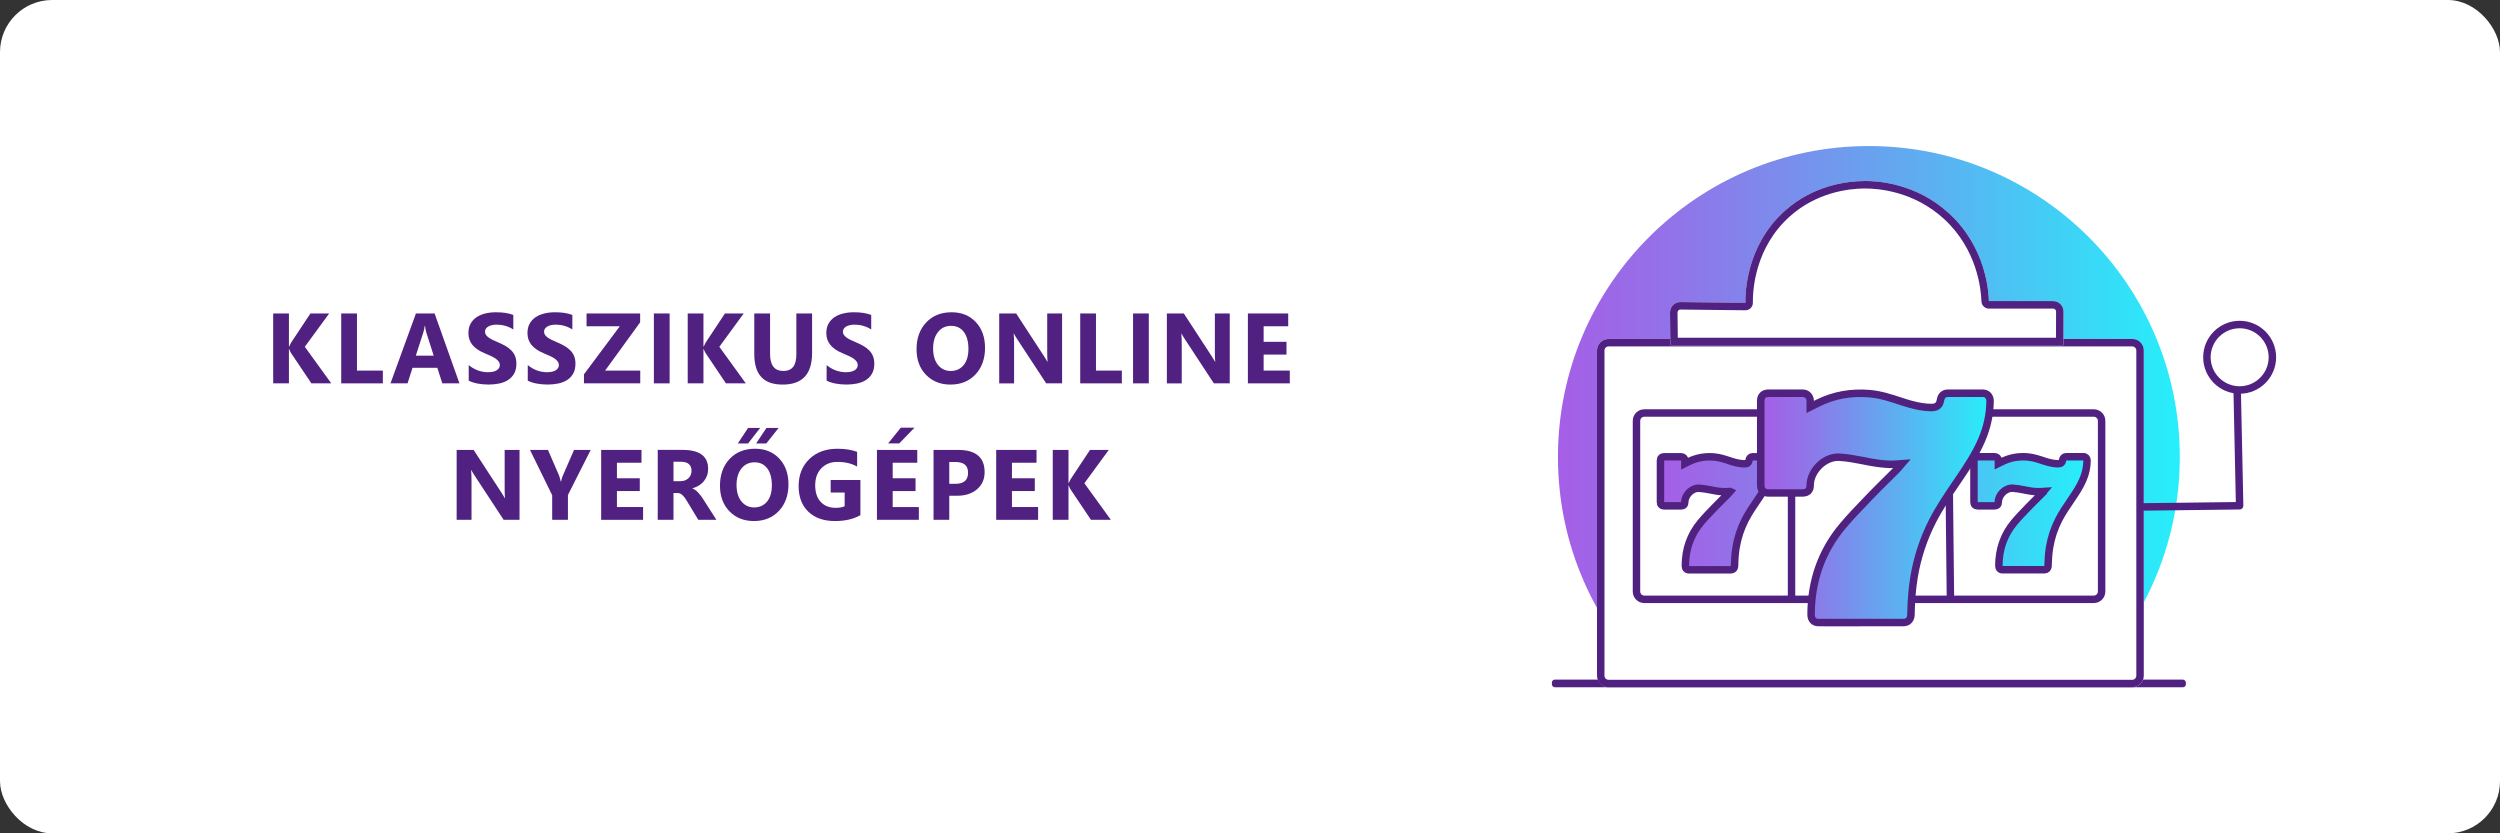
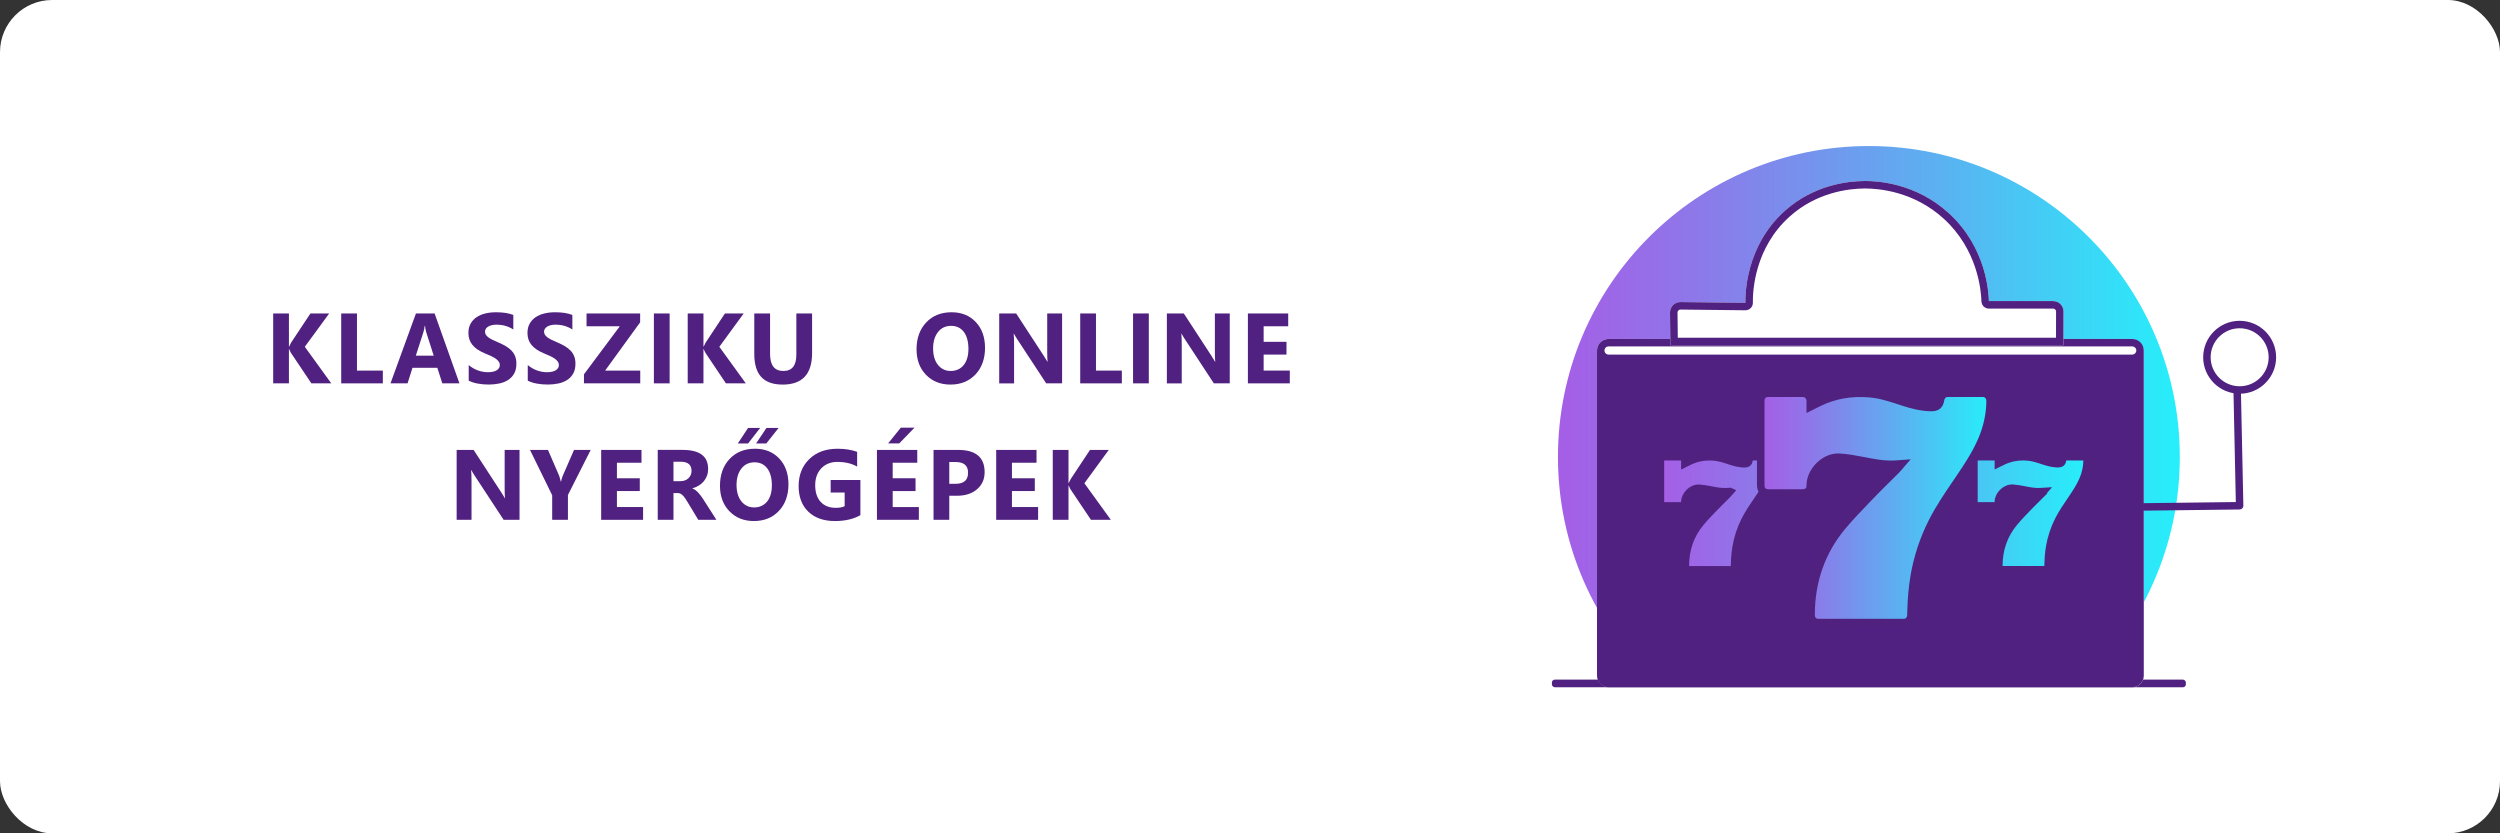
<svg xmlns="http://www.w3.org/2000/svg" xmlns:xlink="http://www.w3.org/1999/xlink" id="_Шар_2" data-name="Шар 2" viewBox="0 0 1005 335">
  <rect x="0" y="0" width="1005" height="335" fill="#333333" stroke="none" />
  <defs>
    <style>
      .cls-1 {
        fill: url(#_Градієнт_без_назви_387);
      }

      .cls-2 {
        fill: url(#_Градієнт_без_назви_92);
      }

      .cls-3 {
        fill: #fff;
      }

      .cls-4 {
        fill: #502180;
      }

      .cls-5 {
        fill: url(#_Градієнт_без_назви_92-7);
      }

      .cls-6 {
        fill: #50217e;
      }

      .cls-7 {
        fill: url(#_Градієнт_без_назви_92-3);
      }

      .cls-8 {
        fill: url(#_Градієнт_без_назви_92-6);
      }

      .cls-9 {
        fill: url(#_Градієнт_без_назви_92-4);
      }

      .cls-10 {
        fill: url(#_Градієнт_без_назви_387-2);
        stroke: #50217e;
        stroke-miterlimit: 10;
        stroke-width: 3px;
      }

      .cls-11 {
        fill: url(#_Градієнт_без_назви_92-2);
      }

      .cls-12 {
        fill: url(#_Градієнт_без_назви_92-5);
      }

      .cls-13 {
        fill: url(#_Градієнт_без_назви_387-3);
      }
    </style>
    <linearGradient id="_Градієнт_без_назви_387" data-name="Градієнт без назви 387" x1="626.3" y1="166.56" x2="876.28" y2="166.56" gradientUnits="userSpaceOnUse">
      <stop offset="0" stop-color="#a55ee6" />
      <stop offset=".2" stop-color="#9075e9" />
      <stop offset=".61" stop-color="#5bb1f1" />
      <stop offset="1" stop-color="#26effa" />
    </linearGradient>
    <linearGradient id="_Градієнт_без_назви_92" data-name="Градієнт без назви 92" x1="642" y1="206.27" x2="861.8" y2="206.27" gradientUnits="userSpaceOnUse">
      <stop offset="0" stop-color="#502180" />
      <stop offset="1" stop-color="#502180" />
    </linearGradient>
    <linearGradient id="_Градієнт_без_назви_92-2" data-name="Градієнт без назви 92" x1="671.35" y1="105.78" x2="829.54" y2="105.78" xlink:href="#_Градієнт_без_назви_92" />
    <linearGradient id="_Градієнт_без_назви_92-3" data-name="Градієнт без назви 92" x1="861.48" y1="181.43" x2="901.84" y2="181.43" xlink:href="#_Градієнт_без_назви_92" />
    <linearGradient id="_Градієнт_без_назви_92-4" data-name="Градієнт без назви 92" x1="885.67" y1="143.62" x2="915" y2="143.62" xlink:href="#_Градієнт_без_назви_92" />
    <linearGradient id="_Градієнт_без_назви_92-5" data-name="Градієнт без назви 92" x1="656.37" y1="203.48" x2="846.35" y2="203.48" xlink:href="#_Градієнт_без_назви_92" />
    <linearGradient id="_Градієнт_без_назви_92-6" data-name="Градієнт без назви 92" x1="718.67" y1="203.41" x2="721.72" y2="203.41" xlink:href="#_Градієнт_без_назви_92" />
    <linearGradient id="_Градієнт_без_назви_92-7" data-name="Градієнт без назви 92" x1="781.76" y1="203.41" x2="785.58" y2="203.41" gradientTransform="translate(2.21 -8.34) rotate(.61)" xlink:href="#_Градієнт_без_назви_92" />
    <linearGradient id="_Градієнт_без_назви_387-2" data-name="Градієнт без назви 387" x1="667.49" y1="206.32" x2="839" y2="206.32" xlink:href="#_Градієнт_без_назви_387" />
    <linearGradient id="_Градієнт_без_назви_387-3" data-name="Градієнт без назви 387" x1="707.8" y1="204.17" x2="800" y2="204.17" xlink:href="#_Градієнт_без_назви_387" />
  </defs>
  <g id="_Шар_1-2" data-name="Шар 1">
    <g>
      <rect class="cls-3" width="1005" height="335" rx="20.97" ry="20.97" />
      <g>
        <path class="cls-4" d="M133.18,154.11h-8l-8.19-12.21c-.16-.24-.4-.75-.74-1.55h-.1v13.76h-6.33v-28.1h6.33v13.29h.1c.16-.37,.42-.89,.78-1.57l7.76-11.72h7.54l-9.8,13.4,10.64,14.7Z" />
        <path class="cls-4" d="M153.9,154.11h-16.73v-28.1h6.33v22.97h10.4v5.13Z" />
        <path class="cls-4" d="M184.71,154.11h-6.9l-2-6.25h-9.99l-1.98,6.25h-6.86l10.23-28.1h7.5l9.99,28.1Zm-10.35-11.11l-3.02-9.45c-.22-.71-.38-1.55-.47-2.53h-.16c-.07,.82-.23,1.64-.49,2.45l-3.06,9.52h7.19Z" />
        <path class="cls-4" d="M188.42,153.03v-6.27c1.14,.95,2.37,1.67,3.7,2.15,1.33,.48,2.68,.72,4.04,.72,.8,0,1.49-.07,2.09-.22,.59-.14,1.09-.34,1.49-.6s.7-.56,.89-.9c.2-.35,.29-.72,.29-1.13,0-.55-.16-1.04-.47-1.47s-.74-.83-1.28-1.2c-.54-.37-1.19-.72-1.93-1.06s-1.55-.69-2.41-1.04c-2.19-.91-3.83-2.03-4.91-3.35s-1.62-2.91-1.62-4.78c0-1.46,.29-2.72,.88-3.77,.59-1.05,1.39-1.92,2.4-2.6,1.01-.68,2.19-1.18,3.52-1.5,1.33-.32,2.74-.48,4.23-.48s2.76,.09,3.89,.26c1.13,.18,2.17,.45,3.13,.81v5.86c-.47-.33-.98-.61-1.54-.86s-1.13-.46-1.71-.62c-.59-.16-1.17-.29-1.75-.36-.58-.08-1.13-.12-1.66-.12-.72,0-1.37,.07-1.96,.21-.59,.14-1.08,.33-1.49,.58s-.72,.55-.94,.89c-.22,.35-.33,.73-.33,1.17,0,.47,.12,.89,.37,1.26,.25,.37,.6,.72,1.06,1.06,.46,.33,1.01,.66,1.67,.98s1.39,.65,2.21,.99c1.12,.47,2.13,.97,3.03,1.5s1.66,1.13,2.3,1.79c.64,.67,1.13,1.43,1.47,2.28,.34,.86,.51,1.85,.51,2.99,0,1.57-.3,2.88-.89,3.95-.59,1.06-1.4,1.93-2.42,2.59s-2.2,1.13-3.56,1.42c-1.35,.29-2.78,.43-4.28,.43s-3.01-.13-4.4-.39-2.6-.65-3.62-1.18Z" />
        <path class="cls-4" d="M212.16,153.03v-6.27c1.14,.95,2.37,1.67,3.7,2.15,1.33,.48,2.68,.72,4.04,.72,.8,0,1.49-.07,2.09-.22,.59-.14,1.09-.34,1.49-.6s.7-.56,.89-.9c.2-.35,.29-.72,.29-1.13,0-.55-.16-1.04-.47-1.47s-.74-.83-1.28-1.2c-.54-.37-1.19-.72-1.93-1.06s-1.55-.69-2.41-1.04c-2.19-.91-3.83-2.03-4.91-3.35s-1.62-2.91-1.62-4.78c0-1.46,.29-2.72,.88-3.77,.59-1.05,1.39-1.92,2.4-2.6,1.01-.68,2.19-1.18,3.52-1.5,1.33-.32,2.74-.48,4.23-.48s2.76,.09,3.89,.26c1.13,.18,2.17,.45,3.13,.81v5.86c-.47-.33-.98-.61-1.54-.86s-1.13-.46-1.71-.62c-.59-.16-1.17-.29-1.75-.36-.58-.08-1.13-.12-1.66-.12-.72,0-1.37,.07-1.96,.21-.59,.14-1.08,.33-1.49,.58s-.72,.55-.94,.89c-.22,.35-.33,.73-.33,1.17,0,.47,.12,.89,.37,1.26,.25,.37,.6,.72,1.06,1.06,.46,.33,1.01,.66,1.67,.98s1.39,.65,2.21,.99c1.12,.47,2.13,.97,3.03,1.5s1.66,1.13,2.3,1.79c.64,.67,1.13,1.43,1.47,2.28,.34,.86,.51,1.85,.51,2.99,0,1.57-.3,2.88-.89,3.95-.59,1.06-1.4,1.93-2.42,2.59s-2.2,1.13-3.56,1.42c-1.35,.29-2.78,.43-4.28,.43s-3.01-.13-4.4-.39-2.6-.65-3.62-1.18Z" />
        <path class="cls-4" d="M257.38,154.11h-22.63v-3.64l14.4-19.3h-13.36v-5.15h21.55v3.55l-14.09,19.42h14.13v5.13Z" />
        <path class="cls-4" d="M269.19,154.11h-6.33v-28.1h6.33v28.1Z" />
        <path class="cls-4" d="M299.82,154.11h-8l-8.19-12.21c-.16-.24-.4-.75-.74-1.55h-.1v13.76h-6.33v-28.1h6.33v13.29h.1c.16-.37,.42-.89,.78-1.57l7.76-11.72h7.54l-9.8,13.4,10.64,14.7Z" />
        <path class="cls-4" d="M326.46,141.94c0,8.44-3.93,12.66-11.8,12.66s-11.44-4.12-11.44-12.36v-16.23h6.35v16.3c0,4.55,1.78,6.82,5.33,6.82s5.23-2.2,5.23-6.58v-16.54h6.33v15.93Z" />
-         <path class="cls-4" d="M332.3,153.03v-6.27c1.14,.95,2.37,1.67,3.7,2.15,1.33,.48,2.68,.72,4.04,.72,.8,0,1.49-.07,2.09-.22,.59-.14,1.09-.34,1.49-.6s.7-.56,.89-.9c.2-.35,.29-.72,.29-1.13,0-.55-.16-1.04-.47-1.47s-.74-.83-1.28-1.2c-.54-.37-1.19-.72-1.93-1.06s-1.55-.69-2.41-1.04c-2.19-.91-3.83-2.03-4.91-3.35s-1.62-2.91-1.62-4.78c0-1.46,.29-2.72,.88-3.77,.59-1.05,1.39-1.92,2.4-2.6,1.01-.68,2.19-1.18,3.52-1.5,1.33-.32,2.74-.48,4.23-.48s2.76,.09,3.89,.26c1.13,.18,2.17,.45,3.13,.81v5.86c-.47-.33-.98-.61-1.54-.86s-1.13-.46-1.71-.62c-.59-.16-1.17-.29-1.75-.36-.58-.08-1.13-.12-1.66-.12-.72,0-1.37,.07-1.96,.21-.59,.14-1.08,.33-1.49,.58s-.72,.55-.94,.89c-.22,.35-.33,.73-.33,1.17,0,.47,.12,.89,.37,1.26,.25,.37,.6,.72,1.06,1.06,.46,.33,1.01,.66,1.67,.98s1.39,.65,2.21,.99c1.12,.47,2.13,.97,3.03,1.5s1.66,1.13,2.3,1.79c.64,.67,1.13,1.43,1.47,2.28,.34,.86,.51,1.85,.51,2.99,0,1.57-.3,2.88-.89,3.95-.59,1.06-1.4,1.93-2.42,2.59s-2.2,1.13-3.56,1.42c-1.35,.29-2.78,.43-4.28,.43s-3.01-.13-4.4-.39-2.6-.65-3.62-1.18Z" />
        <path class="cls-4" d="M382.09,154.6c-4.02,0-7.3-1.31-9.84-3.93-2.53-2.62-3.8-6.03-3.8-10.24,0-4.44,1.29-8.03,3.86-10.78,2.57-2.74,5.98-4.12,10.23-4.12,4.01,0,7.25,1.31,9.73,3.94,2.48,2.63,3.71,6.09,3.71,10.39s-1.28,7.98-3.85,10.68c-2.57,2.71-5.91,4.06-10.04,4.06Zm.27-23.61c-2.22,0-3.98,.83-5.29,2.5-1.31,1.67-1.96,3.87-1.96,6.61s.65,4.98,1.96,6.6c1.31,1.62,3.02,2.43,5.13,2.43s3.91-.79,5.19-2.36,1.92-3.76,1.92-6.55-.62-5.18-1.86-6.8c-1.24-1.62-2.94-2.43-5.09-2.43Z" />
        <path class="cls-4" d="M426.96,154.11h-6.39l-11.58-17.65c-.68-1.03-1.15-1.81-1.41-2.33h-.08c.1,.99,.16,2.51,.16,4.55v15.44h-5.98v-28.1h6.82l11.15,17.11c.51,.77,.98,1.54,1.41,2.29h.08c-.1-.65-.16-1.94-.16-3.86v-15.54h5.98v28.1Z" />
        <path class="cls-4" d="M450.98,154.11h-16.73v-28.1h6.33v22.97h10.4v5.13Z" />
        <path class="cls-4" d="M461.82,154.11h-6.33v-28.1h6.33v28.1Z" />
        <path class="cls-4" d="M494.36,154.11h-6.39l-11.58-17.65c-.68-1.03-1.15-1.81-1.41-2.33h-.08c.1,.99,.16,2.51,.16,4.55v15.44h-5.98v-28.1h6.82l11.15,17.11c.51,.77,.98,1.54,1.41,2.29h.08c-.1-.65-.16-1.94-.16-3.86v-15.54h5.98v28.1Z" />
        <path class="cls-4" d="M518.5,154.11h-16.85v-28.1h16.21v5.15h-9.88v6.25h9.19v5.13h-9.19v6.43h10.52v5.13Z" />
        <path class="cls-4" d="M208.85,208.97h-6.39l-11.58-17.66c-.68-1.03-1.15-1.81-1.41-2.33h-.08c.1,.99,.16,2.51,.16,4.55v15.44h-5.98v-28.1h6.82l11.15,17.11c.51,.77,.98,1.54,1.41,2.29h.08c-.1-.65-.16-1.94-.16-3.86v-15.54h5.98v28.1Z" />
        <path class="cls-4" d="M237.46,180.87l-9.15,18.11v9.99h-6.33v-9.88l-8.92-18.22h7.23l4.53,10.48c.08,.2,.29,.96,.65,2.29h.08c.17-.94,.37-1.68,.61-2.21l4.6-10.56h6.7Z" />
        <path class="cls-4" d="M258.52,208.97h-16.85v-28.1h16.21v5.15h-9.88v6.25h9.19v5.13h-9.19v6.43h10.52v5.13Z" />
        <path class="cls-4" d="M287.98,208.97h-7.27l-4.37-7.23c-.33-.55-.64-1.04-.94-1.47-.3-.43-.6-.8-.91-1.11-.31-.31-.63-.54-.96-.71-.33-.16-.7-.25-1.09-.25h-1.7v10.76h-6.33v-28.1h10.03c6.82,0,10.23,2.55,10.23,7.64,0,.98-.15,1.88-.45,2.71-.3,.83-.73,1.58-1.27,2.24-.55,.67-1.21,1.24-1.99,1.72s-1.64,.86-2.6,1.14v.08c.42,.13,.82,.34,1.21,.64,.39,.29,.77,.64,1.14,1.03,.37,.39,.72,.81,1.05,1.26,.33,.45,.64,.89,.91,1.32l5.31,8.31Zm-17.24-23.36v7.82h2.74c1.36,0,2.45-.39,3.27-1.18,.84-.8,1.25-1.78,1.25-2.96,0-2.46-1.47-3.68-4.41-3.68h-2.86Z" />
        <path class="cls-4" d="M303.07,209.46c-4.02,0-7.3-1.31-9.84-3.93-2.53-2.62-3.8-6.03-3.8-10.24,0-4.44,1.29-8.04,3.86-10.78,2.57-2.74,5.98-4.12,10.23-4.12,4.01,0,7.25,1.31,9.73,3.94,2.48,2.63,3.71,6.09,3.71,10.39s-1.28,7.97-3.85,10.68-5.91,4.06-10.04,4.06Zm.27-23.61c-2.22,0-3.98,.83-5.29,2.5s-1.96,3.87-1.96,6.61,.65,4.98,1.96,6.6c1.31,1.62,3.02,2.43,5.13,2.43s3.91-.79,5.19-2.36,1.92-3.76,1.92-6.55-.62-5.18-1.86-6.8c-1.24-1.62-2.94-2.43-5.09-2.43Zm2.25-13.83l-4.86,6.25h-4.13l4.13-6.25h4.86Zm7.41,0l-4.94,6.25h-4.11l4.17-6.25h4.88Z" />
        <path class="cls-4" d="M345.88,207.09c-2.74,1.58-6.15,2.37-10.23,2.37-4.52,0-8.08-1.25-10.69-3.75-2.61-2.5-3.91-5.95-3.91-10.34s1.42-8.01,4.27-10.8c2.85-2.78,6.64-4.17,11.37-4.17,2.98,0,5.6,.41,7.88,1.23v5.94c-2.17-1.25-4.82-1.88-7.96-1.88-2.63,0-4.77,.85-6.42,2.56-1.65,1.71-2.48,3.98-2.48,6.83s.74,5.12,2.22,6.7c1.48,1.58,3.48,2.37,6.01,2.37,1.52,0,2.72-.22,3.61-.65v-5.49h-5.62v-5.05h11.95v14.13Z" />
        <path class="cls-4" d="M369.38,208.97h-16.85v-28.1h16.21v5.15h-9.88v6.25h9.19v5.13h-9.19v6.43h10.52v5.13Zm-1.76-37.04l-6.13,6.33h-4.47l5.1-6.33h5.51Z" />
        <path class="cls-4" d="M381.61,199.29v9.68h-6.33v-28.1h9.92c7.08,0,10.62,2.99,10.62,8.96,0,2.82-1.02,5.1-3.05,6.85s-4.75,2.62-8.14,2.62h-3.02Zm0-13.56v8.76h2.49c3.37,0,5.06-1.48,5.06-4.43s-1.69-4.33-5.06-4.33h-2.49Z" />
        <path class="cls-4" d="M417.32,208.97h-16.85v-28.1h16.21v5.15h-9.88v6.25h9.19v5.13h-9.19v6.43h10.52v5.13Z" />
        <path class="cls-4" d="M446.57,208.97h-8l-8.19-12.21c-.16-.23-.4-.75-.74-1.55h-.1v13.76h-6.33v-28.1h6.33v13.29h.1c.16-.37,.42-.89,.78-1.57l7.76-11.72h7.54l-9.8,13.4,10.64,14.7Z" />
      </g>
      <g>
        <rect class="cls-4" x="623.86" y="273.21" width="254.86" height="3.07" rx="1.17" ry="1.17" />
        <g>
          <path class="cls-1" d="M665.3,274.4h171.99c24.02-22.78,38.99-54.99,38.99-90.7,0-69.03-55.96-124.99-124.99-124.99s-124.99,55.96-124.99,124.99c0,35.71,14.98,67.92,38.99,90.7Z" />
          <g>
            <g>
              <rect class="cls-3" x="642" y="136.26" width="219.8" height="140.02" rx="4.64" ry="4.64" />
-               <path class="cls-2" d="M857.16,139.26c.9,0,1.64,.73,1.64,1.64v130.74c0,.9-.73,1.64-1.64,1.64h-210.52c-.9,0-1.64-.73-1.64-1.64V140.9c0-.9,.73-1.64,1.64-1.64h210.52m0-3h-210.52c-2.56,0-4.64,2.08-4.64,4.64v130.74c0,2.56,2.08,4.64,4.64,4.64h210.52c2.56,0,4.64-2.08,4.64-4.64V140.9c0-2.56-2.08-4.64-4.64-4.64h0Z" />
+               <path class="cls-2" d="M857.16,139.26c.9,0,1.64,.73,1.64,1.64c0,.9-.73,1.64-1.64,1.64h-210.52c-.9,0-1.64-.73-1.64-1.64V140.9c0-.9,.73-1.64,1.64-1.64h210.52m0-3h-210.52c-2.56,0-4.64,2.08-4.64,4.64v130.74c0,2.56,2.08,4.64,4.64,4.64h210.52c2.56,0,4.64-2.08,4.64-4.64V140.9c0-2.56-2.08-4.64-4.64-4.64h0Z" />
            </g>
            <g>
              <path class="cls-3" d="M671.5,138.78c-.05-4.37-.1-8.74-.15-13.11-.03-2.34,1.88-4.25,4.22-4.22l26.08,.29c-.04-3.08,0-22.78,15.84-36.96,11.82-10.58,25.57-11.95,32-12,3.79-.03,20.12,.27,34,13,15.09,13.85,15.94,31.99,16.04,35.28h25.83c2.31,0,4.18,1.88,4.17,4.19-.01,4.51-.02,9.02-.04,13.53h-158Z" />
              <path class="cls-11" d="M749.89,75.78c5.49,0,19.57,1.19,31.58,12.21,13.44,12.34,14.93,28.5,15.07,33.16,.05,1.62,1.38,2.91,3,2.91h25.83c.42,0,.7,.22,.83,.35s.34,.41,.34,.83l-.02,6.77v3.77h-152.05l-.11-10.15c0-.43,.21-.71,.34-.84,.13-.13,.41-.35,.85-.35l26.08,.29s.02,0,.03,0c.8,0,1.56-.32,2.12-.88,.57-.57,.89-1.35,.87-2.16-.07-4.95,.79-22.1,14.84-34.68,10.78-9.65,23.44-11.18,30.02-11.24h.36m0-3c-.14,0-.27,0-.39,0-6.43,.05-20.18,1.42-32,12-15.84,14.18-15.89,33.87-15.84,36.95l-26.08-.29s-.03,0-.05,0c-2.32,0-4.2,1.9-4.17,4.22,.05,4.37,.1,8.74,.15,13.11h158c.01-4.51,.02-9.02,.04-13.53,0-2.31-1.86-4.19-4.17-4.19h-25.83c-.1-3.29-.94-21.44-16.04-35.28-13.45-12.34-29.2-13-33.61-13h0Z" />
            </g>
            <path class="cls-7" d="M861.52,205.28l-.04-3,37.32-.46-.94-44.19,3-.06,.97,45.7c0,.4-.14,.79-.42,1.08-.28,.29-.66,.45-1.06,.46l-38.83,.48Z" />
            <path class="cls-9" d="M900.34,131.96c6.43,0,11.66,5.23,11.66,11.66s-5.23,11.66-11.66,11.66-11.66-5.23-11.66-11.66,5.23-11.66,11.66-11.66m0-3c-8.1,0-14.66,6.57-14.66,14.66s6.57,14.66,14.66,14.66,14.66-6.57,14.66-14.66-6.57-14.66-14.66-14.66h0Z" />
          </g>
          <g>
            <path class="cls-12" d="M841.71,167.53c.9,0,1.64,.74,1.64,1.64v68.62c0,.9-.74,1.64-1.64,1.64h-180.7c-.9,0-1.64-.74-1.64-1.64v-68.62c0-.9,.74-1.64,1.64-1.64h180.7m0-3h-180.7c-2.56,0-4.64,2.08-4.64,4.64v68.62c0,2.56,2.08,4.64,4.64,4.64h180.7c2.56,0,4.64-2.08,4.64-4.64v-68.62c0-2.56-2.08-4.64-4.64-4.64h0Z" />
            <rect class="cls-8" x="718.7" y="164.53" width="2.99" height="77.75" />
            <rect class="cls-5" x="782.18" y="164.53" width="2.99" height="77.76" transform="translate(-2.12 8.37) rotate(-.61)" />
          </g>
          <path class="cls-10" d="M695.47,197.57c-.52,.04-.91,.07-1.31,.09-2.29,.14-4.51-.33-6.74-.76-1.43-.28-2.88-.53-4.34-.62-2.98-.19-5.8,2.79-5.79,5.57,0,1-.54,1.52-1.55,1.52-2.25,0-4.5,0-6.74,0-.93,0-1.5-.57-1.5-1.5,0-5.58,0-11.17,0-16.75,0-.93,.57-1.5,1.51-1.5,2.27,0,4.54,0,6.82,0,.84,0,1.46,.63,1.48,1.48,.01,.37,0,.73,0,1.24,.65-.33,1.15-.58,1.65-.82,3.2-1.57,6.59-2.11,10.13-1.81,2.33,.2,4.52,.97,6.72,1.69,1.78,.58,3.59,1.03,5.48,1.06,1.14,.02,1.7-.46,1.87-1.58,.11-.72,.66-1.26,1.4-1.26,2.34-.01,4.69-.02,7.03,0,.79,0,1.38,.66,1.38,1.5-.01,2.73-.61,5.34-1.7,7.84-1.19,2.73-2.82,5.19-4.48,7.64-1.85,2.72-3.73,5.42-5.23,8.36-1.8,3.52-3.02,7.22-3.66,11.12-.38,2.32-.56,4.65-.6,6.99,0,.21,0,.43-.02,.64-.08,.81-.64,1.35-1.45,1.35-5.61,0-11.22,0-16.83,0-.96,0-1.49-.6-1.49-1.6,.01-6.55,1.99-12.43,6.21-17.47,1.77-2.12,3.72-4.1,5.63-6.09,1.66-1.72,3.38-3.38,5.07-5.07,.36-.36,.67-.77,1.09-1.24Zm124.98,1.24c-1.69,1.69-3.42,3.35-5.07,5.07-1.92,2-3.86,3.98-5.63,6.09-4.22,5.04-6.2,10.92-6.21,17.47,0,1,.54,1.6,1.49,1.6,5.61,0,11.22,0,16.83,0,.81,0,1.38-.54,1.45-1.35,.02-.21,.02-.43,.02-.64,.05-2.34,.22-4.67,.6-6.99,.64-3.9,1.86-7.6,3.66-11.12,1.5-2.94,3.39-5.63,5.23-8.36,1.66-2.45,3.29-4.91,4.48-7.64,1.09-2.5,1.68-5.11,1.7-7.84,0-.83-.59-1.49-1.38-1.5-2.34-.02-4.69-.02-7.03,0-.74,0-1.29,.54-1.4,1.26-.16,1.11-.72,1.59-1.87,1.58-1.89-.03-3.69-.48-5.48-1.06-2.2-.72-4.38-1.49-6.72-1.69-3.54-.3-6.93,.24-10.13,1.81-.5,.24-.99,.5-1.65,.82,0-.51,0-.87,0-1.24-.02-.85-.64-1.47-1.48-1.48-2.27-.01-4.54-.01-6.82,0-.93,0-1.51,.57-1.51,1.5,0,5.58,0,11.17,0,16.75,0,.93,.57,1.5,1.5,1.5,2.25,0,4.5,0,6.74,0,1.01,0,1.56-.52,1.55-1.52-.02-2.77,2.81-5.75,5.79-5.57,1.45,.09,2.91,.34,4.34,.62,2.23,.44,4.45,.9,6.74,.76,.39-.02,.78-.06,1.31-.09-.41,.48-.73,.88-1.09,1.24Z" />
          <g>
            <path class="cls-13" d="M762.36,188.94c-3.42,3.44-6.93,6.79-10.29,10.28-3.89,4.05-7.83,8.07-11.43,12.36-8.56,10.22-12.57,22.15-12.6,35.44,0,2.03,1.09,3.24,3.03,3.24,11.38,.02,22.76,.01,34.14,0,1.65,0,2.79-1.1,2.95-2.74,.04-.43,.03-.86,.04-1.3,.1-4.75,.45-9.48,1.22-14.18,1.3-7.92,3.78-15.43,7.43-22.57,3.04-5.96,6.87-11.43,10.62-16.95,3.37-4.97,6.68-9.97,9.09-15.5,2.21-5.08,3.41-10.37,3.44-15.91,0-1.69-1.19-3.02-2.8-3.04-4.75-.04-9.51-.03-14.26,0-1.49,0-2.62,1.09-2.83,2.56-.33,2.26-1.47,3.23-3.78,3.2-3.83-.06-7.49-.98-11.11-2.16-4.46-1.46-8.89-3.02-13.63-3.42-7.19-.61-14.05,.49-20.55,3.67-1.01,.5-2.02,1.01-3.34,1.67,0-1.03,.02-1.77,0-2.52-.05-1.72-1.29-2.99-3.01-3-4.61-.02-9.22-.02-13.83,0-1.9,0-3.05,1.16-3.06,3.05-.01,11.33-.01,22.66,0,33.99,0,1.89,1.16,3.04,3.05,3.05,4.56,.02,9.12,.02,13.68,0,2.06,0,3.16-1.05,3.15-3.09-.03-5.63,5.71-11.67,11.75-11.29,2.95,.18,5.89,.7,8.8,1.27,4.52,.89,9.03,1.83,13.67,1.55,.8-.05,1.59-.11,2.65-.19-.84,.96-1.47,1.79-2.2,2.53Z" />
            <path class="cls-6" d="M747.87,251.78c-5.6,0-11.19,0-16.79-.01-2.75,0-4.53-1.87-4.53-4.74,.03-13.93,4.38-26.17,12.95-36.4,3.2-3.83,6.71-7.47,10.11-10.99l1.39-1.45c2.13-2.22,4.35-4.4,6.49-6.52,1.19-1.17,2.38-2.34,3.55-3.52-4.29,.12-8.45-.7-12.48-1.5l-.61-.12c-2.74-.54-5.68-1.06-8.61-1.24-2.3-.13-4.78,.86-6.79,2.76-2.12,2-3.37,4.62-3.36,7.02,0,1.4-.4,2.52-1.2,3.34-.82,.83-1.98,1.25-3.44,1.26-4.57,.02-9.13,.02-13.7,0-2.72,0-4.54-1.84-4.55-4.55-.01-11.33-.01-22.66,0-34,0-2.71,1.83-4.54,4.55-4.55,4.61-.02,9.23-.02,13.84,0,2.49,.01,4.42,1.93,4.5,4.46,0,.04,0,.09,0,.13,.41-.2,.79-.4,1.18-.59,6.51-3.19,13.68-4.47,21.34-3.82,4.51,.38,8.74,1.78,12.84,3.12l1.13,.37c2.87,.94,6.68,2.02,10.67,2.08,1.53,.03,2.05-.39,2.28-1.91,.33-2.25,2.1-3.83,4.3-3.84,5.07-.03,9.74-.03,14.28,0,2.42,.02,4.3,2.01,4.29,4.54-.03,5.58-1.23,11.13-3.56,16.5-2.42,5.55-5.61,10.42-9.22,15.75l-1.11,1.64c-3.3,4.85-6.71,9.86-9.41,15.15-3.58,7.01-6.03,14.45-7.28,22.13-.71,4.33-1.1,8.9-1.2,13.97v.31c0,.37-.01,.73-.05,1.09-.23,2.41-2.05,4.1-4.44,4.1-5.78,0-11.57,.01-17.35,.01Zm15.56-61.79h0c-1.27,1.28-2.55,2.54-3.83,3.81-2.13,2.1-4.33,4.27-6.43,6.46l-1.39,1.45c-3.36,3.49-6.83,7.09-9.97,10.84-8.1,9.68-12.22,21.28-12.25,34.48,0,1.53,.73,1.74,1.53,1.74,11.38,.02,22.75,.02,34.13,0,1.15,0,1.41-.87,1.46-1.38,.03-.28,.03-.56,.03-.84v-.34c.11-5.21,.52-9.92,1.25-14.39,1.31-7.98,3.85-15.72,7.57-23.01,2.79-5.46,6.25-10.55,9.6-15.48l1.11-1.63c3.53-5.2,6.64-9.95,8.96-15.26,2.17-5,3.29-10.15,3.31-15.32,0-.88-.55-1.52-1.31-1.53-4.53-.04-9.19-.03-14.24,0-.71,0-1.24,.5-1.36,1.27-.44,3.02-2.21,4.53-5.29,4.48-4.39-.07-8.48-1.23-11.55-2.23l-1.14-.37c-4.11-1.35-7.99-2.63-12.15-2.98-7.21-.61-13.67,.54-19.76,3.52-.64,.32-1.29,.64-2.01,1l-3.49,1.75v-3.39c0-.55,.01-1.03,0-1.51-.03-.93-.62-1.54-1.51-1.54-4.6-.02-9.21-.02-13.81,0-1.08,0-1.56,.48-1.56,1.55-.01,11.33-.01,22.66,0,33.99,0,1.07,.48,1.55,1.56,1.55,4.56,.02,9.12,.02,13.67,0,.44,0,1.02-.07,1.32-.37,.28-.28,.34-.81,.33-1.21-.02-3.21,1.59-6.66,4.3-9.22,2.62-2.47,5.91-3.77,9.04-3.58,3.1,.19,6.16,.74,9,1.29l.61,.12c4.34,.85,8.44,1.66,12.68,1.4,.53-.03,1.05-.07,1.66-.12l4.59-.34-2.38,2.74c-.27,.31-.52,.61-.75,.89-.51,.6-.98,1.17-1.52,1.71Z" />
          </g>
        </g>
      </g>
    </g>
  </g>
</svg>